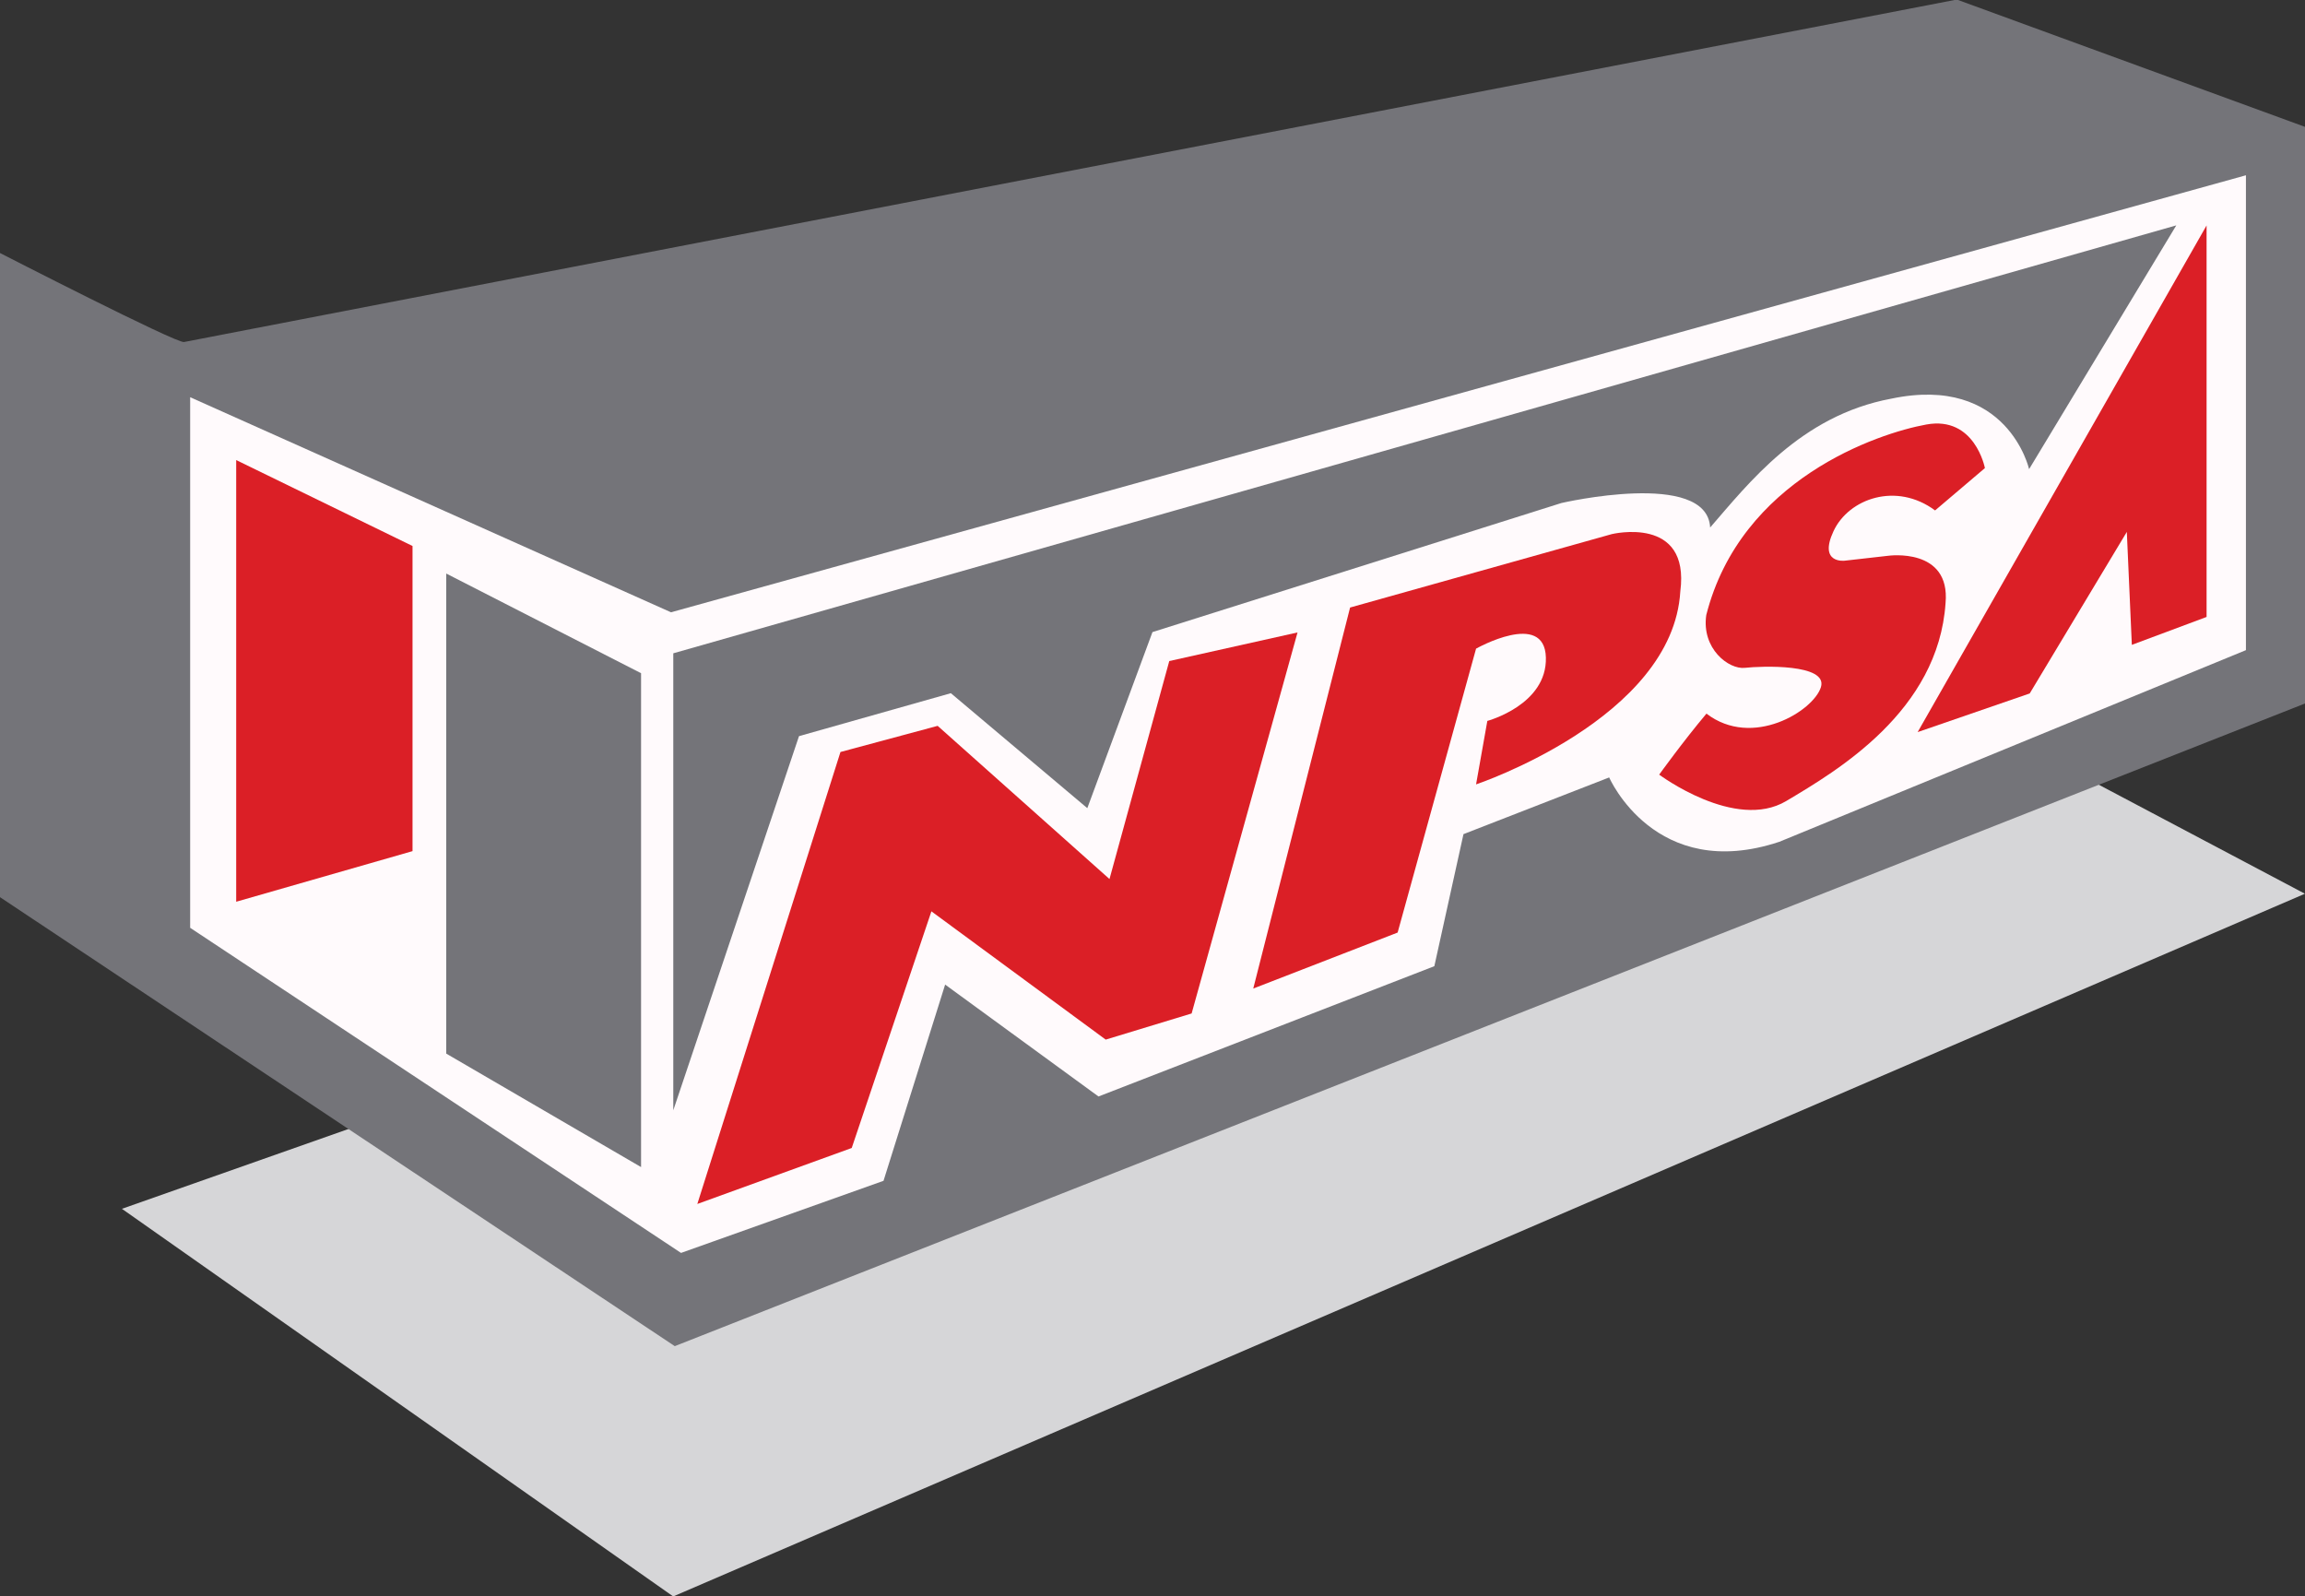
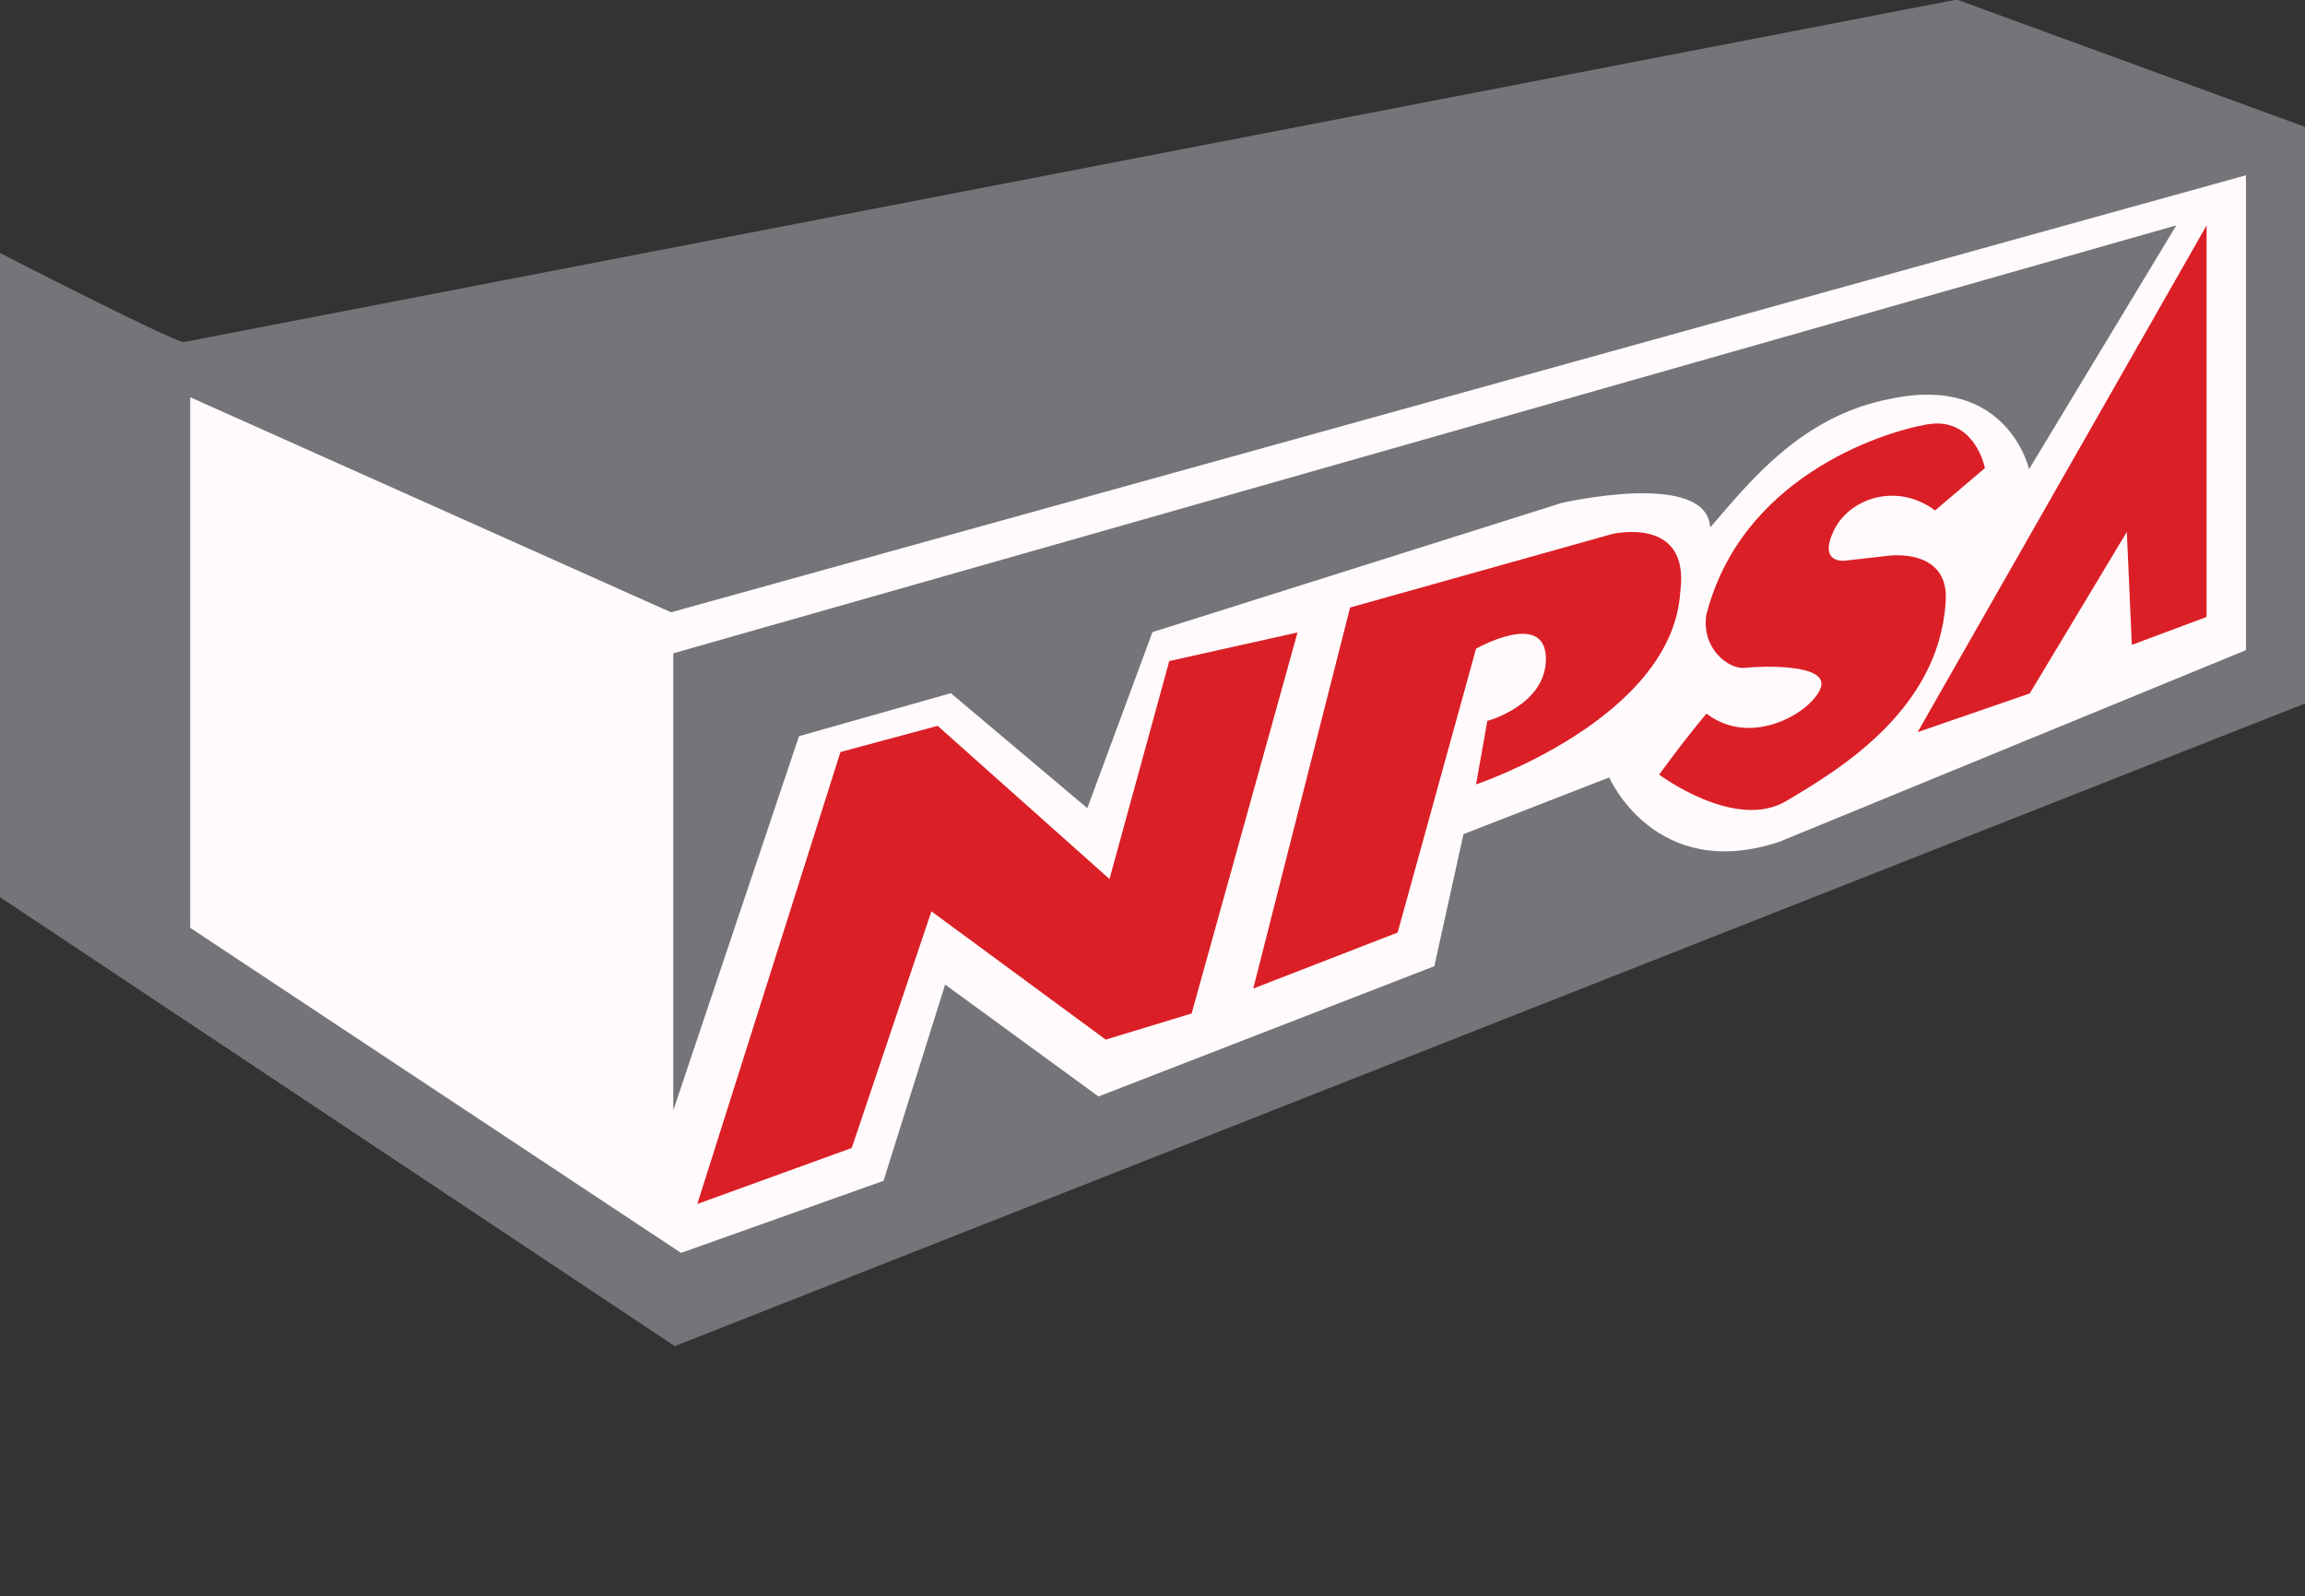
<svg xmlns="http://www.w3.org/2000/svg" id="Layer_1" data-name="Layer 1" viewBox="0 0 261.83 181.34">
  <rect x="0" y="0" width="261.83" height="181.34" fill="#333333" stroke="none" />
  <defs>
    <style>.cls-1{fill:#d6d6d8;}.cls-2{fill:#747479;}.cls-3{fill:#fffafc;}.cls-4{fill:#db1f26;}</style>
  </defs>
  <title>npsa_logo_team</title>
-   <polygon class="cls-1" points="261.82 101.52 76.47 181.34 13.85 137.31 43.51 126.86 236.29 88.02 261.82 101.52" />
  <path class="cls-2" d="M92.54,150.94c-.87.17-20.9-10.11-20.9-10.11V214l76.65,51,185.18-73v-65.5l-39.55-14.46Z" transform="translate(-71.64 -112.09)" />
  <path class="cls-3" d="M93.24,157.21v60.27L149,254.41l23-8.19,7-22.29,17.42,12.71,38.15-14.8,3.31-15,16.55-6.44s5.22,12,19.33,7.31l53-21.77V132l-178.9,49.64Z" transform="translate(-71.64 -112.09)" />
-   <polygon class="cls-4" points="26.83 52.26 26.83 102.43 46.86 96.68 46.86 62.02 26.83 52.26" />
-   <polygon class="cls-2" points="50.69 65.15 50.69 119.68 72.82 132.57 72.82 76.47 50.69 65.15" />
  <path class="cls-2" d="M148.12,186.3v51.91l14.28-42.5,17.25-4.88,15.5,13.06,7.4-20L249,169.23s16.55-3.84,16.9,2.78c4.35-5,10.27-12.71,20.55-14.63,13.24-2.79,15.68,8,15.68,8l16.72-27.69Z" transform="translate(-71.64 -112.09)" />
  <polygon class="cls-4" points="95.47 85.42 79.21 136.76 96.75 130.4 105.8 103.52 125.6 118.09 135.36 115.12 147.39 71.84 132.82 75.09 126.03 99.85 106.51 82.45 95.47 85.42" />
  <path class="cls-4" d="M225,181.1l-11,43.28,16.4-6.36,8.91-32.25s7.78-4.39,7.93,1-6.65,7.21-6.65,7.21l-1.28,7.21s22.35-7.49,23.2-21.92c1.13-8.68-7.78-6.51-7.78-6.51Z" transform="translate(-71.64 -112.09)" />
  <path class="cls-4" d="M291.45,170.07l5.66-4.81s-1.13-5.95-6.65-4.95-21.08,6.22-25,21.64c-.56,3.82,2.55,6.21,4.39,6s9.47-.49,8.63,2.2-7.78,7-13,3c-2.68,3.19-5.37,6.93-5.37,6.93s8.63,6.45,14.43,3,17.27-10.21,18.1-22.49c.57-6.36-6.51-5.37-6.51-5.37l-4.95.56s-3,.37-1.27-3.35S287.06,166.81,291.45,170.07Z" transform="translate(-71.64 -112.09)" />
  <polygon class="cls-4" points="250.65 25.61 217.83 83.16 230.56 78.77 241.59 60.42 242.16 73.25 250.65 70.08 250.65 25.61" />
</svg>